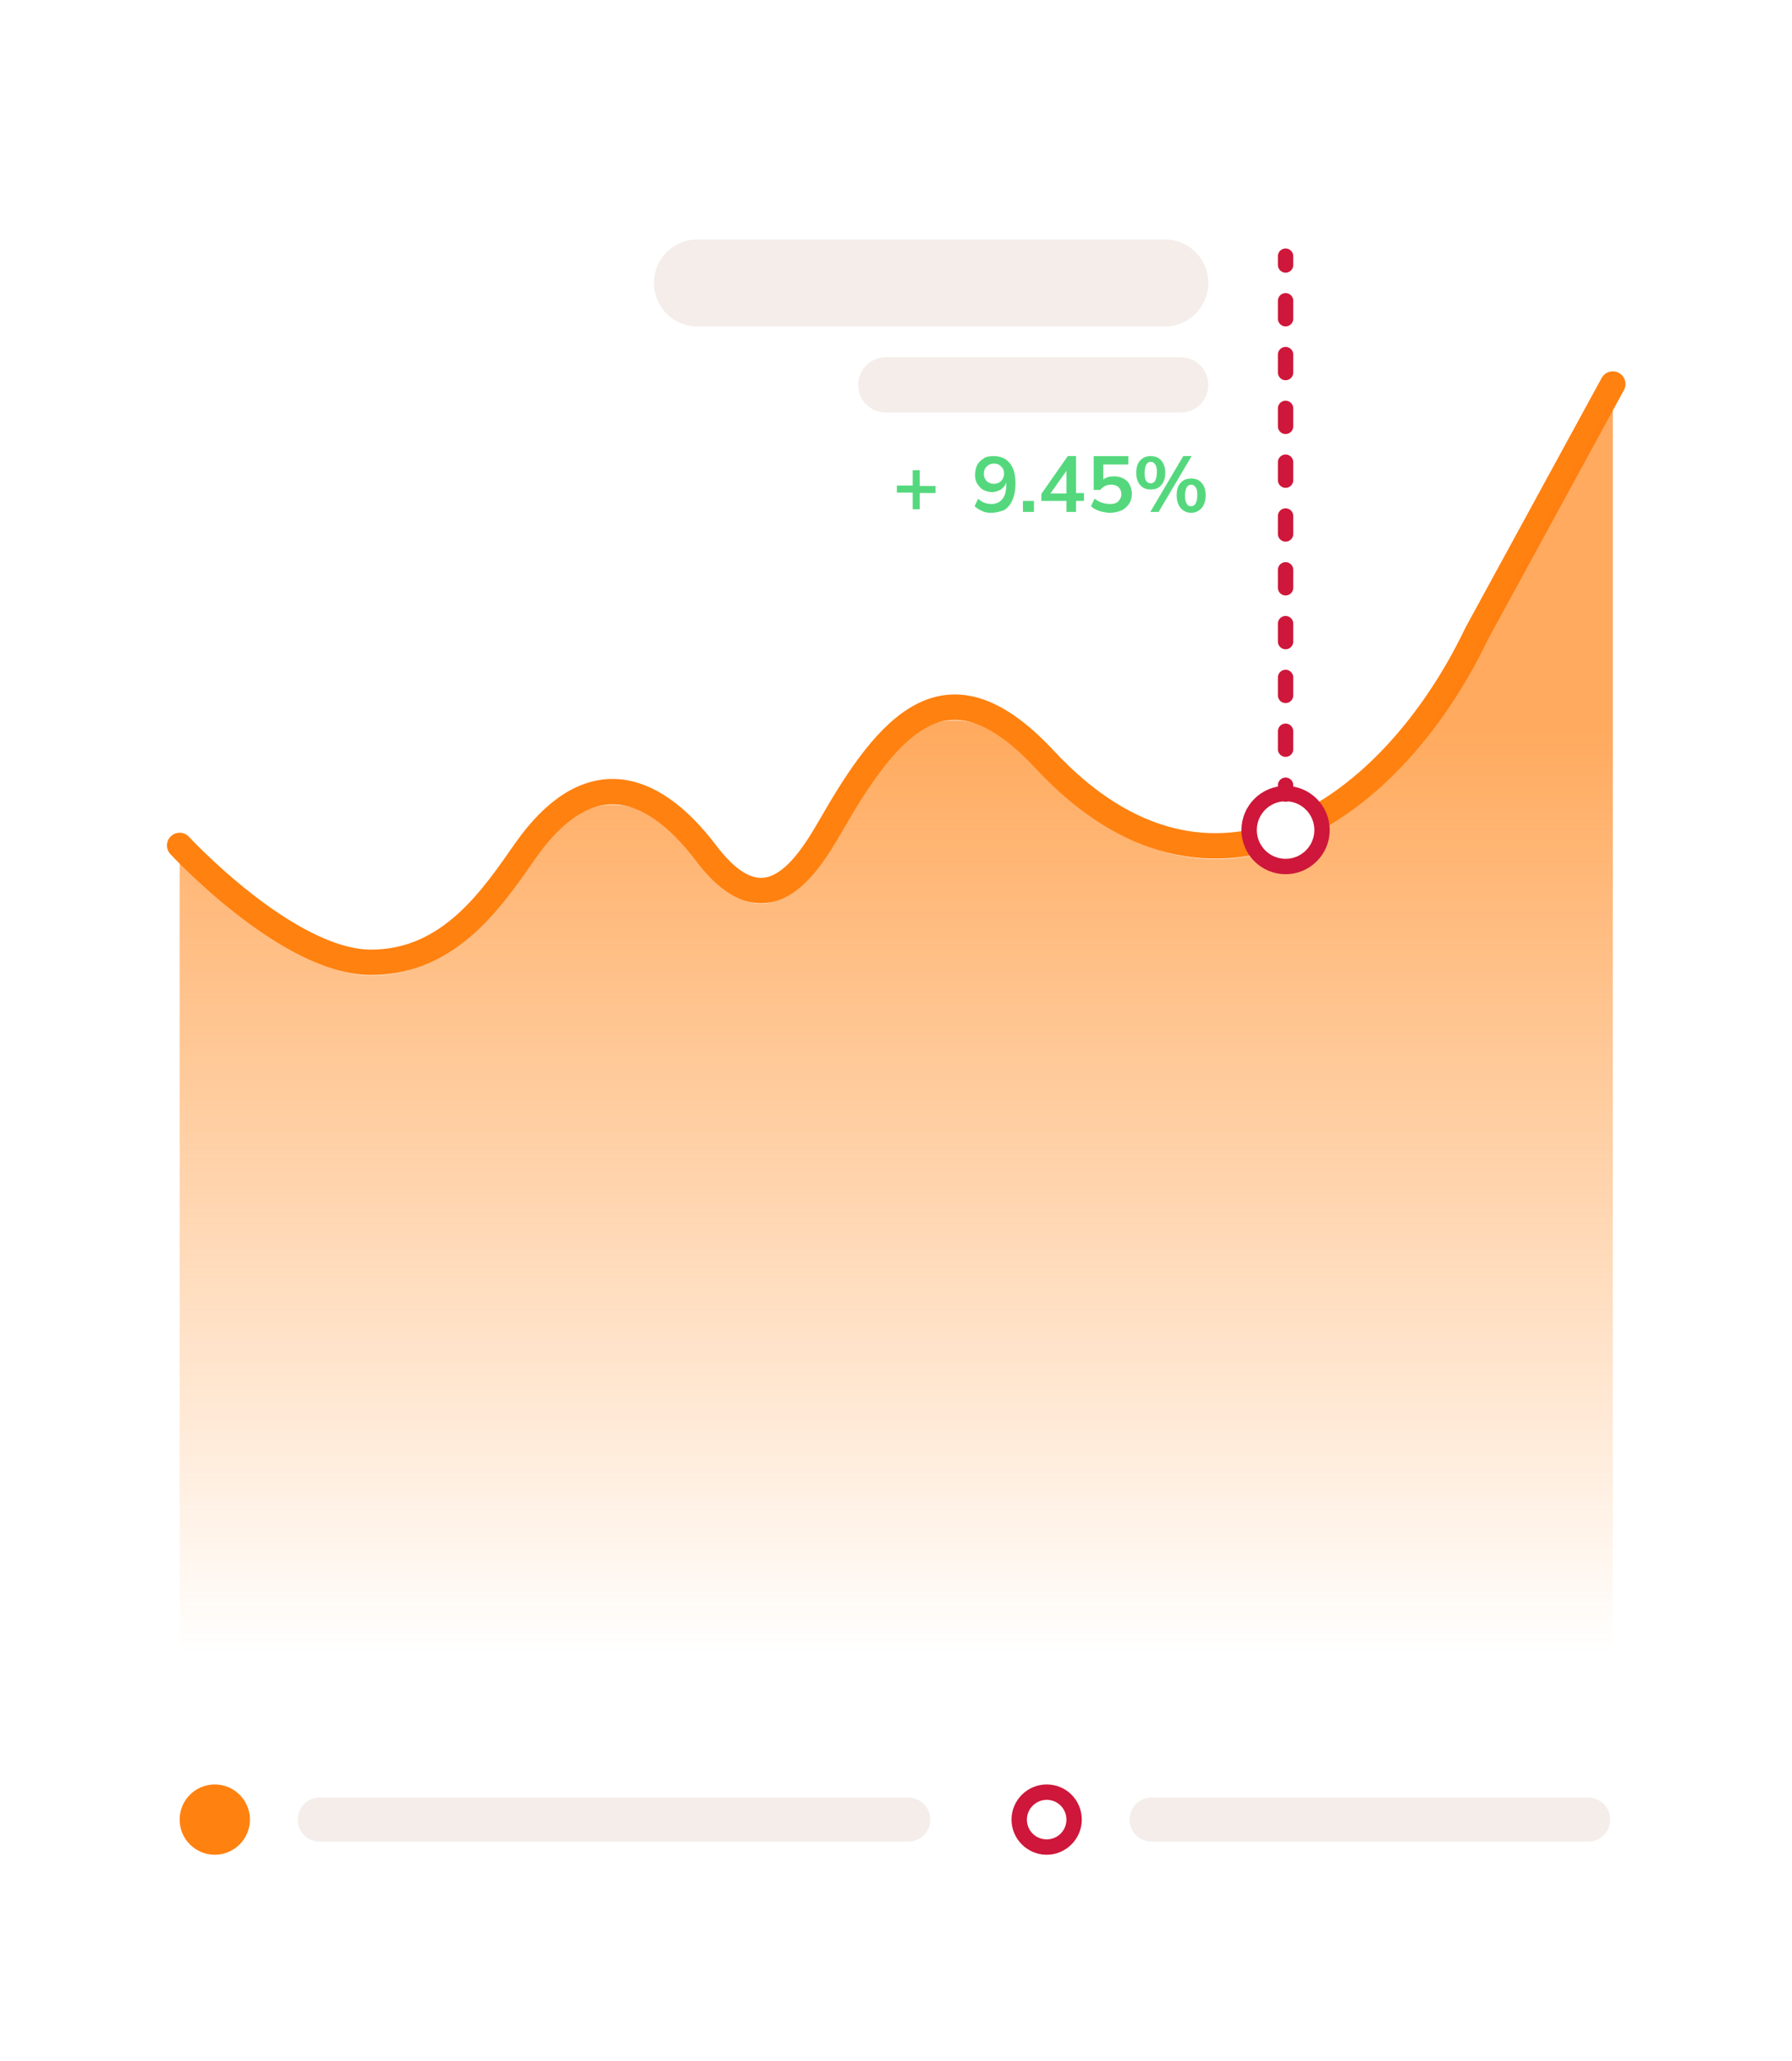
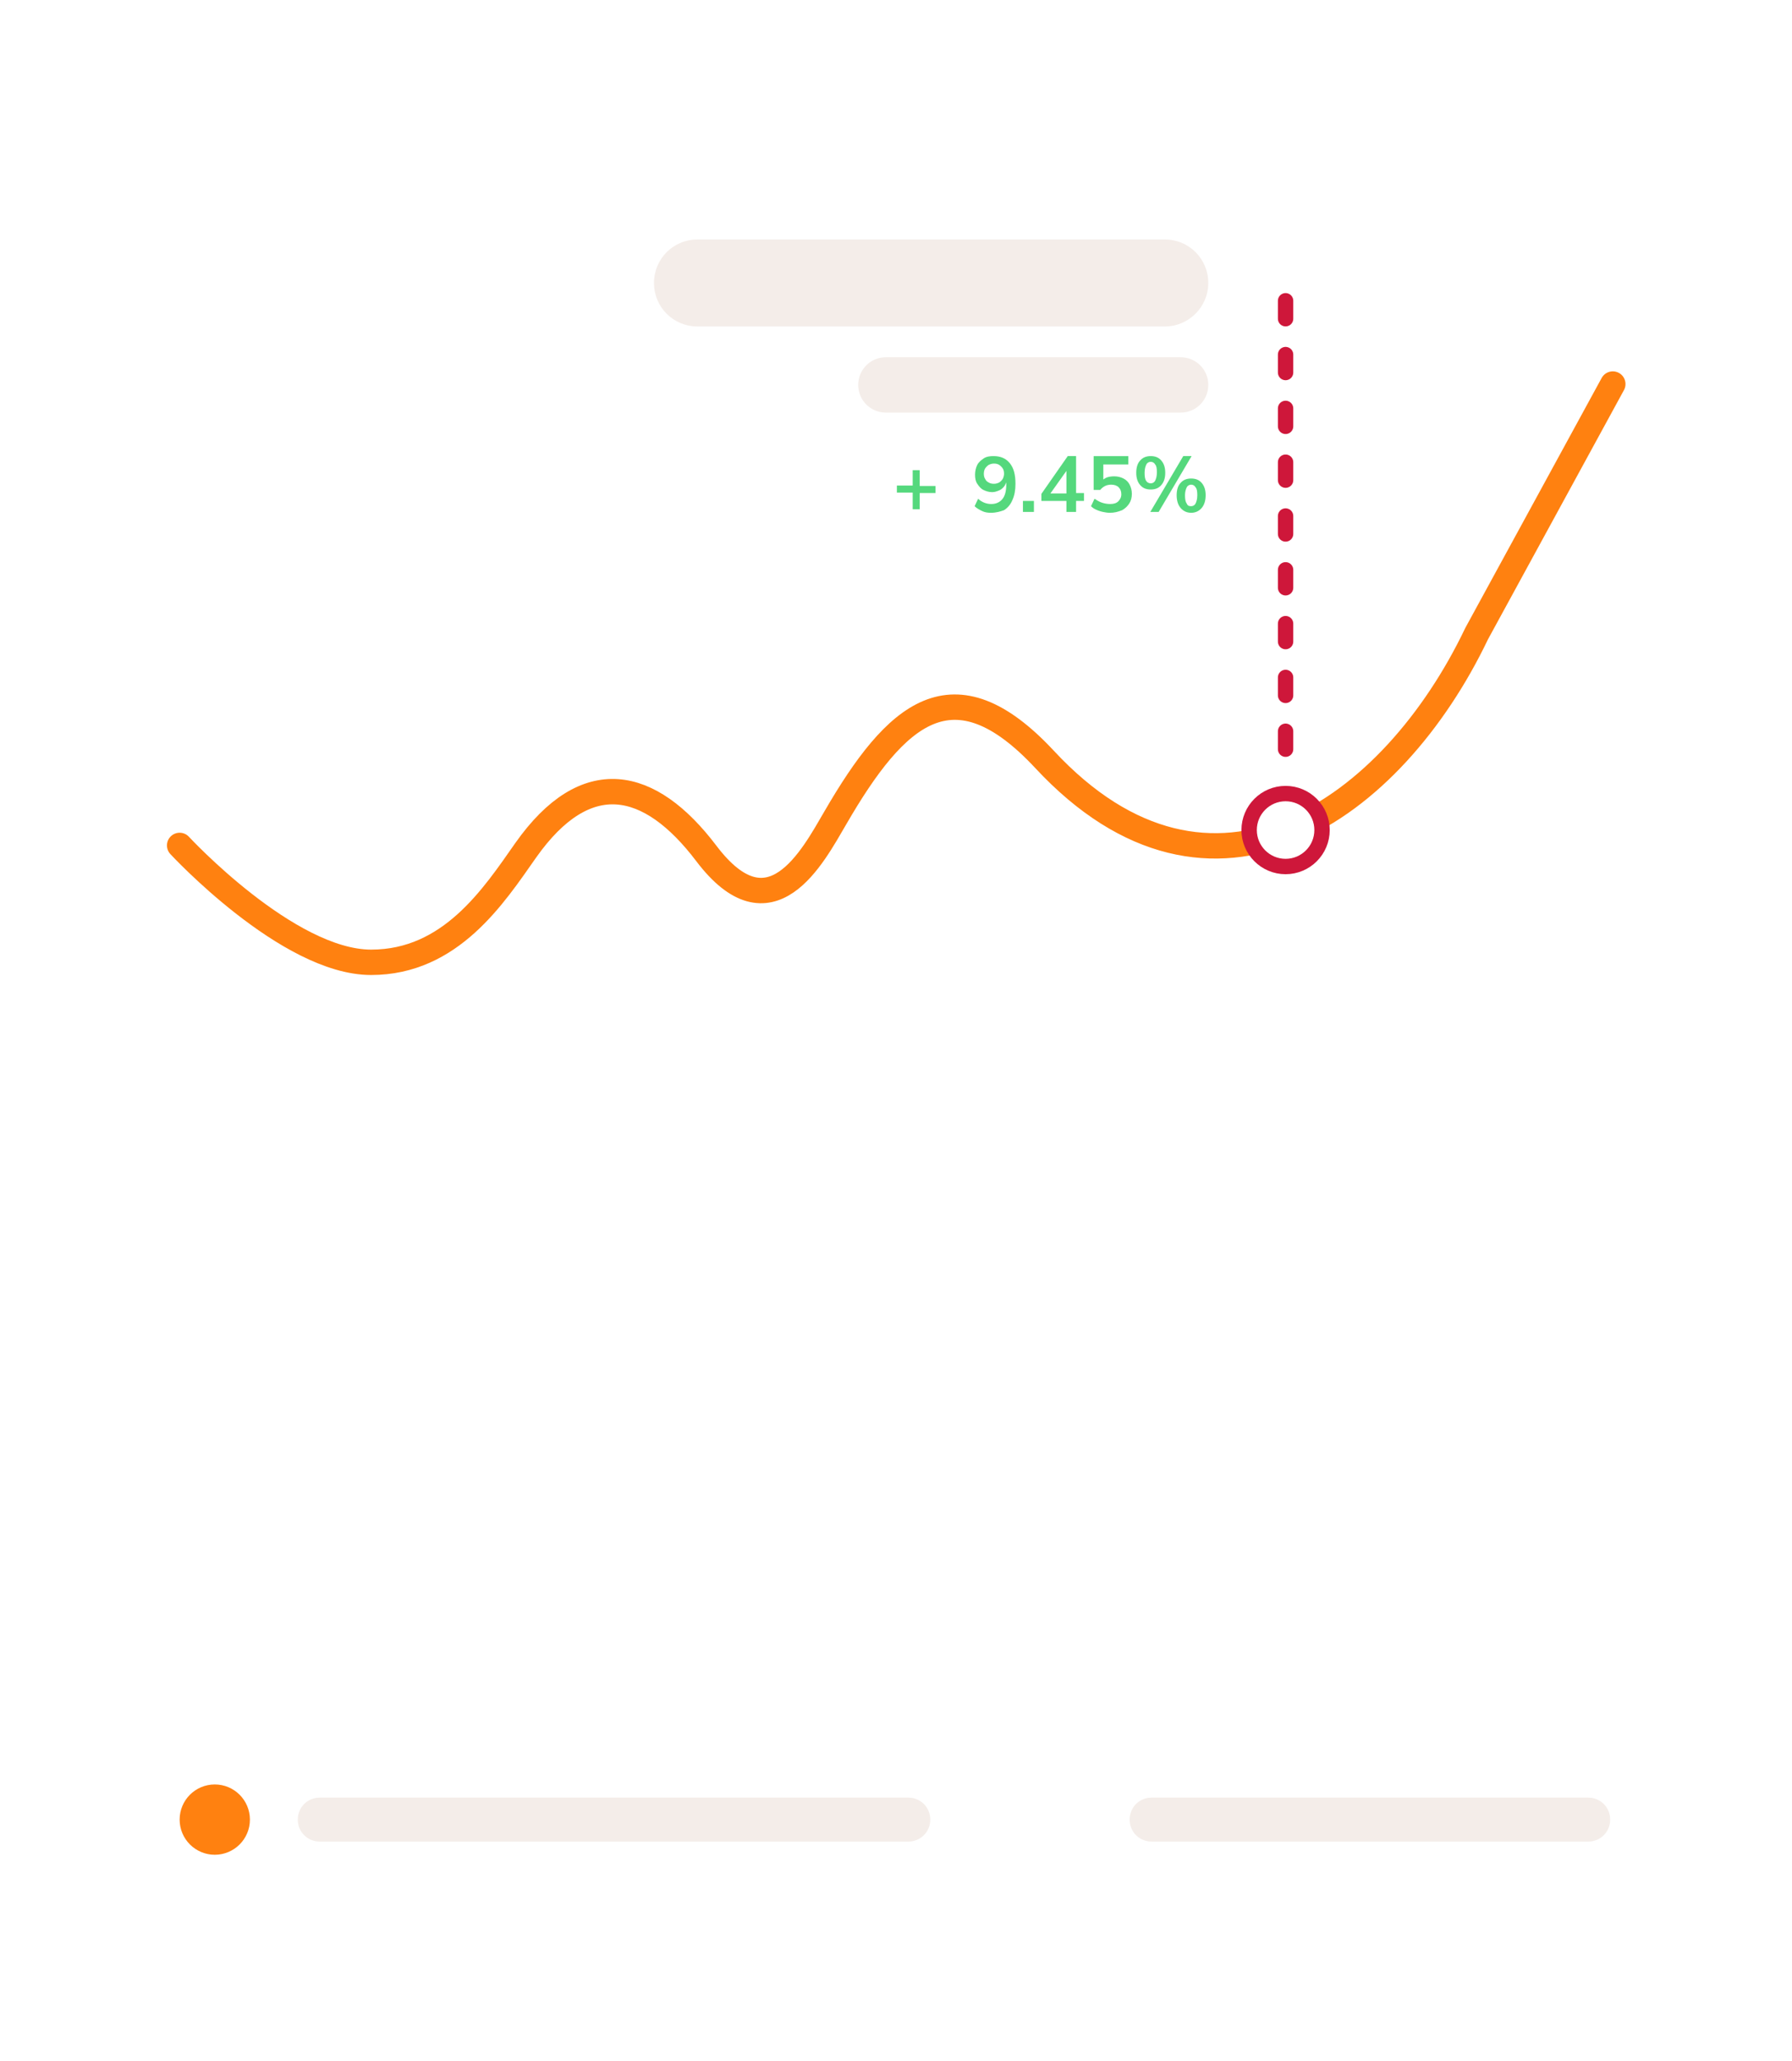
<svg xmlns="http://www.w3.org/2000/svg" version="1.1" id="Layer_1" x="0px" y="0px" viewBox="0 0 408 469" style="enable-background:new 0 0 408 469;" xml:space="preserve">
  <style type="text/css">
	.st0{fill:#FFFFFF;}
	.st1{fill:none;stroke:#FF8110;stroke-width:5.778;stroke-linecap:round;}
	.st2{fill:url(#SVGID_1_);}
	.st3{fill:#F4EDE9;}
	.st4{fill:#FF8110;}
	.st5{fill:#CE173A;}
	.st6{fill:#FFFFFF;stroke:#CE173A;stroke-width:3.5;stroke-miterlimit:10;}
	.st7{fill:none;stroke:#CE173A;stroke-width:3.5;stroke-linecap:round;stroke-miterlimit:10;}
	.st8{fill:none;stroke:#CE173A;stroke-width:3.5;stroke-linecap:round;stroke-miterlimit:10;stroke-dasharray:4.082,8.164;}
	.st9{fill:#55D87D;}
</style>
  <rect class="st0" width="408" height="469" />
  <path class="st1" d="M40.9,192.4c0,0,24.6,26.6,43.6,26.6c18.1,0,27.9-15.1,35.2-25.5c13.7-19.4,28.2-16.3,41.1,0.7  c14.6,19.3,24.2,0.8,29.4-8.1c13.8-23.8,26.8-35.6,47.6-13.3c38.1,41,79.3,11.4,98.4-28.6l31-56.8" />
  <linearGradient id="SVGID_1_" gradientUnits="userSpaceOnUse" x1="204" y1="166.6" x2="204" y2="376.261">
    <stop offset="0" style="stop-color:#FF8110;stop-opacity:0.67" />
    <stop offset="1" style="stop-color:#FF8110;stop-opacity:0" />
  </linearGradient>
-   <path class="st2" d="M367.1,376.7H40.9V195.4c0,0,24.6,26.6,43.6,26.6c18.1,0,27.9-15.1,35.2-25.5c13.7-19.4,28.2-16.3,41.1,0.7  c14.6,19.3,24.2,0.8,29.4-8.1c13.8-23.8,26.8-35.6,47.6-13.3c38.1,41,79.3,11.4,98.4-28.6l31-56.8V376.7z" />
  <path class="st3" d="M72.8,409.1h134c2.8,0,5,2.2,5,5l0,0c0,2.8-2.2,5-5,5h-134c-2.8,0-5-2.2-5-5l0,0  C67.8,411.3,70,409.1,72.8,409.1z" />
  <circle class="st4" cx="48.9" cy="414.1" r="8" />
  <path class="st3" d="M262.2,409.1h99.4c2.8,0,5,2.2,5,5l0,0c0,2.8-2.2,5-5,5h-99.4c-2.8,0-5-2.2-5-5l0,0  C257.2,411.3,259.4,409.1,262.2,409.1z" />
  <g>
    <circle class="st0" cx="238.3" cy="414.1" r="6.2" />
-     <path class="st5" d="M238.3,409.6c2.5,0,4.5,2,4.5,4.5c0,2.5-2,4.5-4.5,4.5s-4.5-2-4.5-4.5C233.8,411.6,235.9,409.6,238.3,409.6    M238.3,406.1c-4.4,0-8,3.6-8,8s3.6,8,8,8c4.4,0,8-3.6,8-8S242.8,406.1,238.3,406.1L238.3,406.1z" />
  </g>
  <circle class="st6" cx="292.7" cy="188.9" r="8.3" />
  <g>
    <g>
-       <line class="st7" x1="292.7" y1="180.7" x2="292.7" y2="178.7" />
      <line class="st8" x1="292.7" y1="170.5" x2="292.7" y2="64.4" />
-       <line class="st7" x1="292.7" y1="60.3" x2="292.7" y2="58.3" />
    </g>
  </g>
  <path class="st3" d="M265.2,74.3H158.8c-5.5,0-9.9-4.4-9.9-9.9v0c0-5.5,4.4-9.9,9.9-9.9h106.4c5.5,0,9.9,4.4,9.9,9.9v0  C275.1,69.9,270.6,74.3,265.2,74.3z" />
  <path class="st3" d="M268.8,93.9h-67.1c-3.5,0-6.3-2.8-6.3-6.3v0c0-3.5,2.8-6.3,6.3-6.3h67.1c3.5,0,6.3,2.8,6.3,6.3v0  C275.1,91.1,272.3,93.9,268.8,93.9z" />
  <g>
    <path class="st9" d="M207.8,115.8v-3.7h-3.6v-1.6h3.6V107h1.6v3.6h3.6v1.6h-3.6v3.7H207.8z" />
    <path class="st9" d="M225.6,116.7c-0.7,0-1.4-0.1-2-0.4s-1.2-0.6-1.7-1.1l0.8-1.7c0.4,0.4,0.9,0.7,1.4,0.9c0.5,0.2,1,0.3,1.6,0.3   c1.1,0,1.9-0.4,2.5-1.1c0.6-0.7,0.9-1.8,0.9-3.3V109h0.2c-0.1,0.6-0.3,1.1-0.6,1.6c-0.3,0.4-0.7,0.8-1.2,1c-0.5,0.2-1,0.4-1.6,0.4   c-0.7,0-1.4-0.2-2-0.5c-0.6-0.3-1-0.8-1.4-1.4s-0.5-1.3-0.5-2.1c0-0.8,0.2-1.6,0.5-2.2s0.9-1.1,1.5-1.5c0.6-0.4,1.4-0.5,2.2-0.5   c1.6,0,2.8,0.5,3.7,1.6c0.9,1.1,1.3,2.6,1.3,4.7c0,1.4-0.2,2.6-0.7,3.7c-0.4,1-1.1,1.8-1.9,2.3   C227.8,116.4,226.8,116.7,225.6,116.7z M226.3,110.1c0.4,0,0.8-0.1,1.2-0.3c0.3-0.2,0.6-0.5,0.8-0.8c0.2-0.4,0.3-0.8,0.3-1.2   c0-0.5-0.1-0.9-0.3-1.2c-0.2-0.3-0.5-0.6-0.8-0.8c-0.3-0.2-0.7-0.3-1.2-0.3c-0.4,0-0.8,0.1-1.2,0.3c-0.3,0.2-0.6,0.5-0.8,0.8   c-0.2,0.3-0.3,0.8-0.3,1.2c0,0.5,0.1,0.9,0.3,1.2c0.2,0.4,0.4,0.6,0.8,0.8C225.4,110,225.8,110.1,226.3,110.1z" />
    <path class="st9" d="M232.9,116.5V114h2.5v2.5H232.9z" />
    <path class="st9" d="M242.8,116.5V114h-5.7v-1.6l6-8.6h1.9v8.4h1.8v1.8h-1.8v2.5H242.8z M242.8,112.3v-5.7h0.4l-4.4,6.2v-0.5H242.8   z" />
    <path class="st9" d="M252.7,116.7c-0.6,0-1.1-0.1-1.6-0.2s-1.1-0.3-1.5-0.5c-0.5-0.2-0.9-0.5-1.2-0.8l0.8-1.7   c0.6,0.4,1.1,0.7,1.7,0.9c0.6,0.2,1.2,0.3,1.9,0.3c0.8,0,1.4-0.2,1.8-0.6c0.4-0.4,0.7-0.9,0.7-1.6c0-0.7-0.2-1.2-0.6-1.6   c-0.4-0.4-1-0.6-1.7-0.6c-0.5,0-1,0.1-1.4,0.3c-0.4,0.2-0.8,0.5-1.1,0.9h-1.5v-7.7h7.9v1.9h-5.7v4h-0.6c0.3-0.4,0.7-0.7,1.3-1   c0.5-0.2,1.1-0.3,1.8-0.3c0.8,0,1.5,0.2,2.1,0.5c0.6,0.3,1.1,0.8,1.4,1.4s0.5,1.3,0.5,2.1c0,0.8-0.2,1.6-0.6,2.2   c-0.4,0.6-0.9,1.1-1.6,1.5C254.5,116.5,253.7,116.7,252.7,116.7z" />
    <path class="st9" d="M262,111.4c-1,0-1.8-0.3-2.4-1c-0.6-0.7-0.9-1.6-0.9-2.8c0-1.2,0.3-2.2,0.9-2.8c0.6-0.7,1.4-1,2.4-1   c1,0,1.8,0.3,2.4,1c0.6,0.7,0.9,1.6,0.9,2.8c0,1.2-0.3,2.1-0.9,2.8C263.8,111.1,263,111.4,262,111.4z M262,110c0.4,0,0.8-0.2,1-0.6   c0.2-0.4,0.4-1,0.4-1.9c0-0.9-0.1-1.5-0.4-1.8c-0.2-0.4-0.6-0.6-1-0.6c-0.4,0-0.8,0.2-1,0.6c-0.2,0.4-0.4,1-0.4,1.9   s0.1,1.5,0.4,1.9C261.2,109.8,261.6,110,262,110z M263.8,116.5h-1.9l7.5-12.7h1.9L263.8,116.5z M271.2,116.7c-1,0-1.8-0.4-2.4-1.1   c-0.6-0.7-0.9-1.7-0.9-2.9c0-1.2,0.3-2.2,0.9-2.8c0.6-0.7,1.4-1,2.4-1c1,0,1.8,0.3,2.4,1c0.6,0.7,0.9,1.6,0.9,2.8   c0,1.2-0.3,2.2-0.9,2.9C273,116.3,272.2,116.7,271.2,116.7z M271.2,115.2c0.4,0,0.8-0.2,1-0.6c0.2-0.4,0.4-1,0.4-1.9   s-0.1-1.5-0.4-1.8c-0.2-0.4-0.6-0.6-1-0.6c-0.4,0-0.8,0.2-1,0.6c-0.2,0.4-0.4,1-0.4,1.8c0,0.9,0.1,1.5,0.4,1.9   C270.4,115.1,270.7,115.2,271.2,115.2z" />
  </g>
</svg>